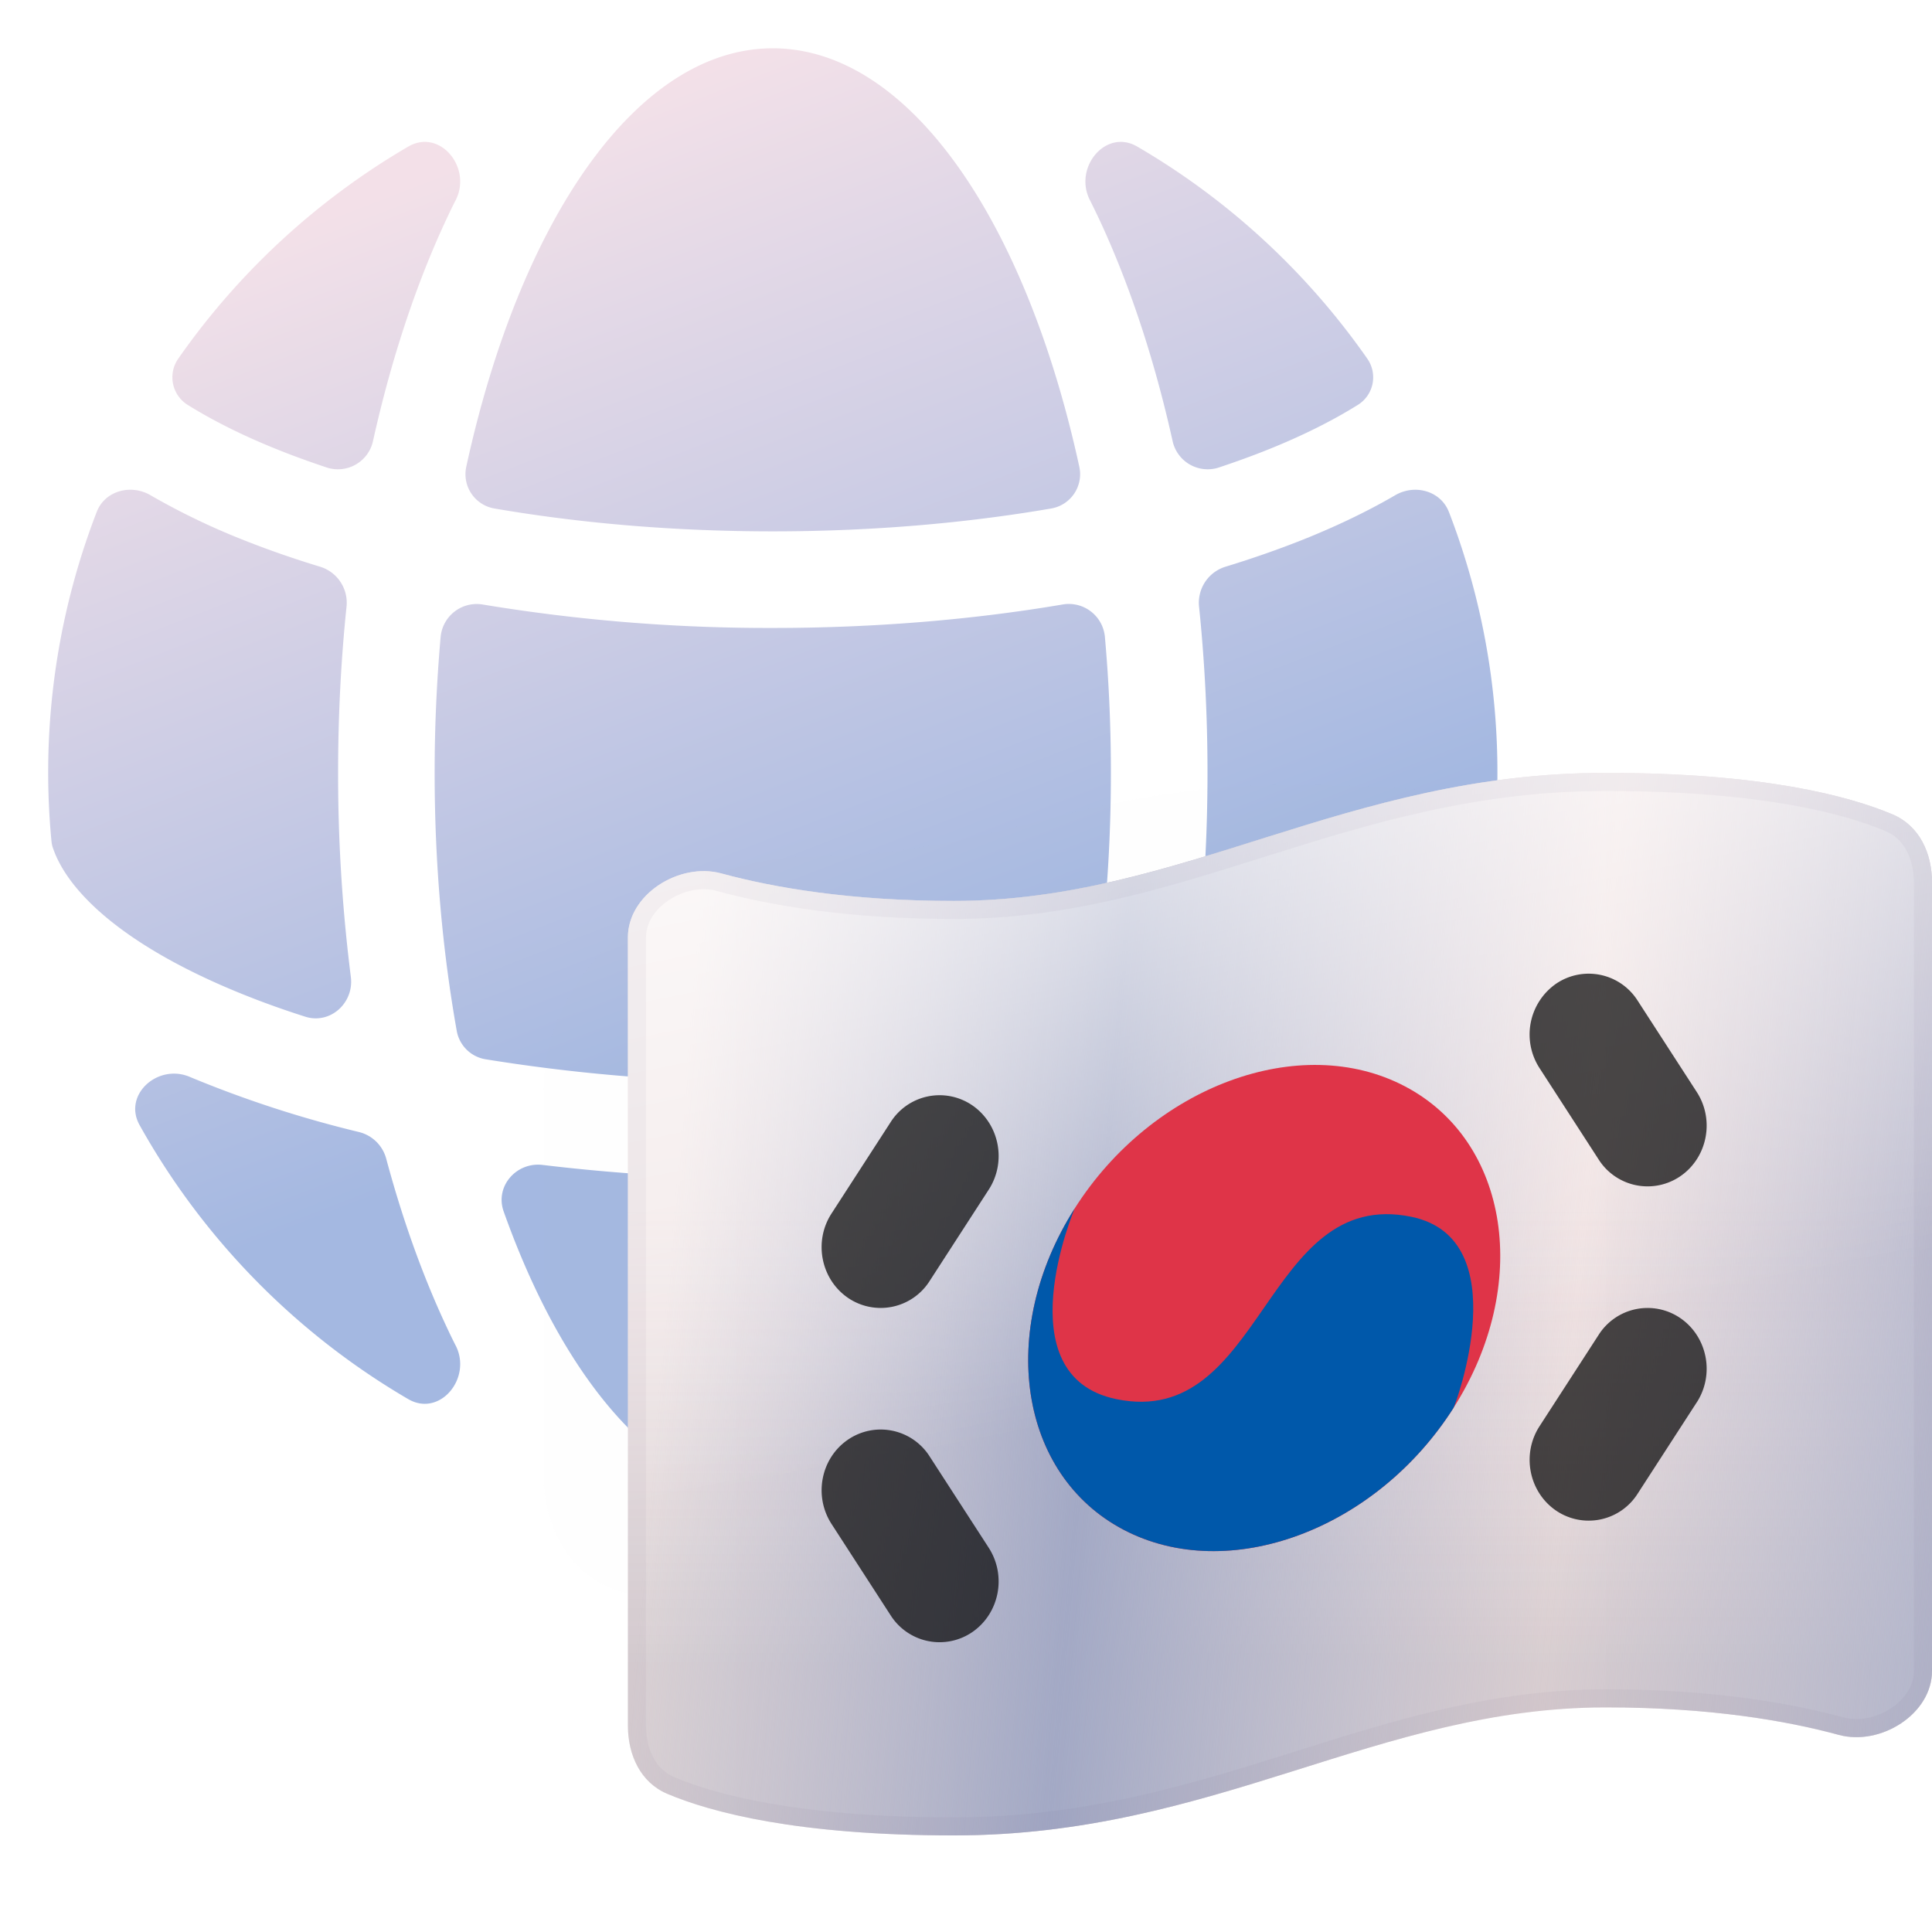
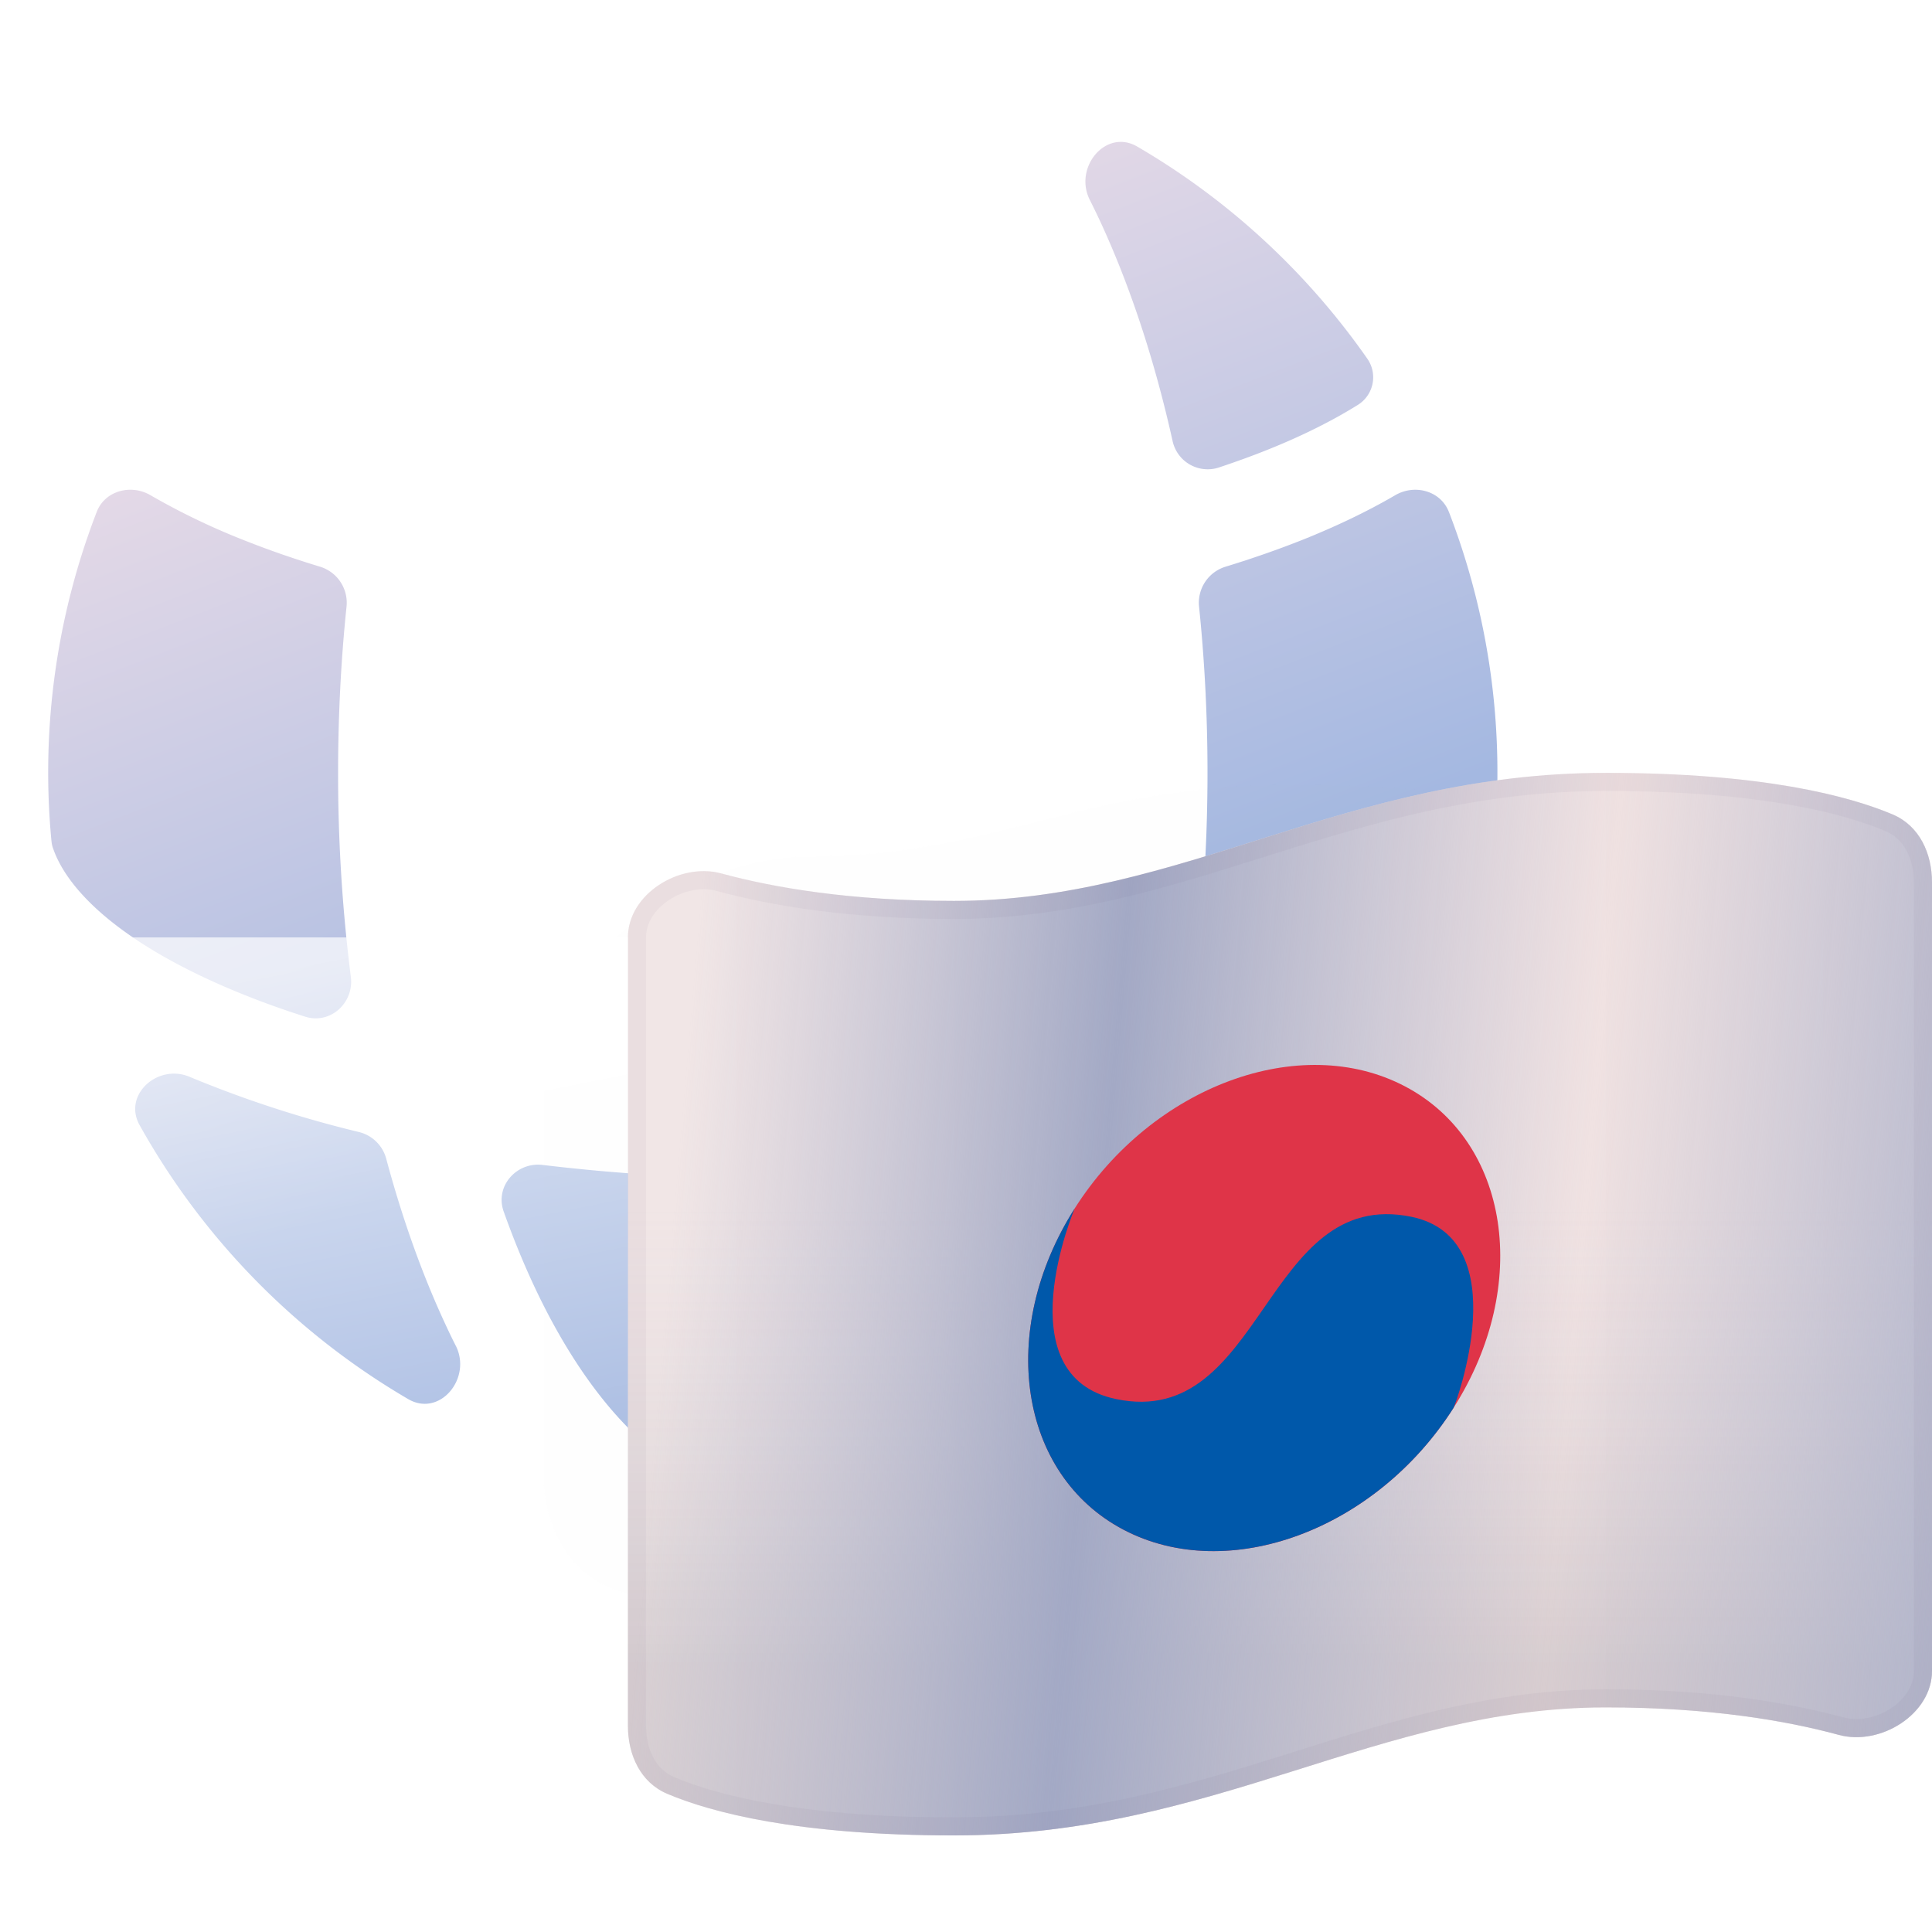
<svg xmlns="http://www.w3.org/2000/svg" width="32" height="32" viewBox="0 0 32 32" fill="none">
  <path d="M18.837 23.174c-.52.303-1.056-.344-.786-.883.054-.109.107-.218.159-.328.39-.835.723-1.766.992-2.77a.62.62 0 0 1 .452-.443c.904-.22 1.74-.485 2.494-.786l.308-.127c.528-.226 1.112.296.832.798a12.058 12.058 0 0 1-4.45 4.538z" fill="url(#korea_svg__a)" />
  <path d="M7.55 22.291c.27.539-.267 1.186-.788.883a12.058 12.058 0 0 1-4.45-4.539c-.28-.502.303-1.024.832-.798a18.692 18.692 0 0 0 2.802.913.62.62 0 0 1 .451.442c.27 1.005.603 1.936.993 2.77.051.11.104.22.16.33z" fill="url(#korea_svg__b)" />
  <path d="M12.8 24.8c-1.819 0-3.435-1.857-4.458-4.735-.147-.414.209-.822.645-.77a31.8 31.8 0 0 0 3.813.226 31.8 31.8 0 0 0 3.813-.225c.436-.053.792.355.644.77-1.023 2.877-2.639 4.735-4.457 4.735z" fill="url(#korea_svg__c)" />
  <path d="M.852 13.927c.004.039.01.076.023.113.102.302.316.628.68.973.55.52 1.389 1.024 2.491 1.465.318.128.654.248 1.008.361.415.133.812-.227.757-.659A26.728 26.728 0 0 1 5.6 12.8c0-.94.047-1.862.14-2.755a.624.624 0 0 0-.44-.659c-.451-.137-.88-.287-1.283-.448a11.53 11.53 0 0 1-1.525-.736c-.325-.189-.755-.074-.89.277a11.971 11.971 0 0 0-.75 5.448z" fill="url(#korea_svg__d)" />
-   <path d="M2.957 5.934a.539.539 0 0 0 .148.77c.42.262.923.515 1.507.748.256.103.526.2.808.294a.595.595 0 0 0 .76-.45c.3-1.346.708-2.581 1.21-3.657.051-.11.104-.22.16-.329.27-.538-.267-1.186-.788-.882a12.062 12.062 0 0 0-3.805 3.506z" fill="url(#korea_svg__e)" />
-   <path d="M12.8.8c-2.248 0-4.186 2.838-5.077 6.931a.576.576 0 0 0 .465.691c1.405.242 2.964.379 4.612.379 1.648 0 3.207-.137 4.612-.379a.576.576 0 0 0 .465-.69C16.985 3.637 15.047.8 12.8.8z" fill="url(#korea_svg__f)" />
  <path d="M18.05 3.31c-.27-.538.267-1.186.787-.882 1.51.88 2.808 2.08 3.805 3.506a.538.538 0 0 1-.148.77c-.42.262-.922.515-1.506.748-.257.103-.527.2-.808.294a.595.595 0 0 1-.76-.45c-.3-1.346-.709-2.581-1.21-3.657-.052-.11-.105-.22-.16-.329z" fill="url(#korea_svg__g)" />
  <path d="M23.998 8.479c-.136-.351-.566-.466-.89-.276-.463.27-.975.514-1.526.735-.403.16-.831.31-1.282.448a.624.624 0 0 0-.44.66c.092.892.14 1.814.14 2.755 0 1.161-.073 2.294-.211 3.38-.056.431.341.791.756.658.354-.113.69-.233 1.009-.36 1.102-.442 1.94-.947 2.49-1.466.364-.345.578-.671.68-.973a.485.485 0 0 0 .024-.113 11.972 11.972 0 0 0-.75-5.449z" fill="url(#korea_svg__h)" />
-   <path d="M18.4 12.8c0-.771-.034-1.526-.1-2.257a.6.6 0 0 0-.704-.53c-1.483.251-3.104.388-4.796.388a29 29 0 0 1-4.797-.387.6.6 0 0 0-.704.529 25.54 25.54 0 0 0-.1 2.258c0 1.505.13 2.945.366 4.273a.58.58 0 0 0 .478.471 29.33 29.33 0 0 0 4.757.376c1.693 0 3.3-.135 4.757-.376a.58.58 0 0 0 .477-.471c.236-1.328.366-2.768.366-4.273z" fill="url(#korea_svg__i)" />
  <g style="mix-blend-mode:multiply" opacity=".7" filter="url(#korea_svg__j)">
    <path d="M7.2 16.253c0-2.093 2.306-3.867 4.4-3.867 3.079 0 4.482-1.187 8.001-1.187 1.275 0 2.203.078 2.869.177.986.148 1.53 1.015 1.53 2.012v6.357c0 2.093-2.306 3.867-4.399 3.867-3.08 0-4.482 1.187-8.002 1.187-1.274 0-2.203-.078-2.868-.177-.986-.147-1.53-1.014-1.53-2.011v-6.358z" fill="url(#korea_svg__k)" fill-opacity=".01" />
  </g>
  <path d="M10.4 15.526c0-.715.854-1.247 1.545-1.06.876.238 2.144.456 3.855.456 3.78 0 6.48-2.121 10.8-2.121 2.597 0 4.023.383 4.747.688.445.188.653.644.653 1.127v13.06c0 .715-.854 1.247-1.544 1.059-.876-.238-2.145-.455-3.856-.455-3.78 0-6.48 2.12-10.8 2.12-2.596 0-4.022-.382-4.747-.688-.445-.188-.653-.644-.653-1.127V15.526z" fill="url(#korea_svg__l)" />
  <path d="M10.4 15.526c0-.715.854-1.247 1.545-1.06.876.238 2.144.456 3.855.456 3.78 0 6.48-2.121 10.8-2.121 2.597 0 4.023.383 4.747.688.445.188.653.644.653 1.127v13.06c0 .715-.854 1.247-1.544 1.059-.876-.238-2.145-.455-3.856-.455-3.78 0-6.48 2.12-10.8 2.12-2.596 0-4.022-.382-4.747-.688-.445-.188-.653-.644-.653-1.127V15.526z" fill="url(#korea_svg__m)" fill-opacity=".2" />
  <path d="M10.4 15.526c0-.715.854-1.247 1.545-1.06.876.238 2.144.456 3.855.456 3.78 0 6.48-2.121 10.8-2.121 2.597 0 4.023.383 4.747.688.445.188.653.644.653 1.127v13.06c0 .715-.854 1.247-1.544 1.059-.876-.238-2.145-.455-3.856-.455-3.78 0-6.48 2.12-10.8 2.12-2.596 0-4.022-.382-4.747-.688-.445-.188-.653-.644-.653-1.127V15.526z" fill="url(#korea_svg__n)" />
-   <path d="M10.4 15.526c0-.715.854-1.247 1.545-1.06.876.238 2.144.456 3.855.456 3.78 0 6.48-2.121 10.8-2.121 2.597 0 4.023.383 4.747.688.445.188.653.644.653 1.127v13.06c0 .715-.854 1.247-1.544 1.059-.876-.238-2.145-.455-3.856-.455-3.78 0-6.48 2.12-10.8 2.12-2.596 0-4.022-.382-4.747-.688-.445-.188-.653-.644-.653-1.127V15.526z" fill="url(#korea_svg__o)" fill-opacity=".7" />
+   <path d="M10.4 15.526v13.06c0 .715-.854 1.247-1.544 1.059-.876-.238-2.145-.455-3.856-.455-3.78 0-6.48 2.12-10.8 2.12-2.596 0-4.022-.382-4.747-.688-.445-.188-.653-.644-.653-1.127V15.526z" fill="url(#korea_svg__o)" fill-opacity=".7" />
  <path d="M10.55 15.526c0-.295.177-.564.447-.743.27-.18.612-.252.909-.172.889.242 2.17.46 3.894.46 1.85 0 3.445-.501 5.068-1.012l.175-.055c1.687-.53 3.422-1.053 5.557-1.053 2.583 0 3.988.38 4.69.677.37.156.56.543.56.989v13.058c0 .295-.176.565-.446.744-.27.179-.612.252-.909.171-.889-.241-2.17-.46-3.895-.46-1.85 0-3.444.502-5.067 1.012l-.175.055c-1.687.53-3.423 1.054-5.558 1.054-2.582 0-3.987-.381-4.688-.677-.372-.157-.562-.544-.562-.989V15.526z" stroke="#564F71" stroke-opacity=".05" stroke-width=".3" />
  <path d="M24.078 23.314c-1.287 2.029-3.735 2.934-5.468 2.024-1.734-.911-2.096-3.294-.81-5.322 1.287-2.028 3.736-2.934 5.47-2.023 1.733.91 2.095 3.293.808 5.321z" fill="#DF3448" />
  <path d="M24.078 23.314c-1.287 2.028-3.735 2.934-5.468 2.023-1.734-.91-2.096-3.293-.81-5.321 0 0-1.177 2.774.69 3.158 2.444.503 2.444-3.523 4.887-3.02 1.759.363.725 3.122.7 3.16z" fill="#0058AA" />
  <g opacity=".7" fill="#000">
-     <path d="M25.77 16.296a.96.96 0 0 1 1.356.28l.977 1.51c.3.462.178 1.087-.27 1.395a.96.96 0 0 1-1.356-.279l-.977-1.51a1.025 1.025 0 0 1 .27-1.396zM16.376 19.705c.3-.462.178-1.087-.27-1.396a.96.96 0 0 0-1.356.28l-.977 1.51c-.3.462-.178 1.087.27 1.396a.96.96 0 0 0 1.356-.28l.977-1.51zM15.399 24.125a.96.96 0 0 0-1.355-.279c-.45.308-.57.933-.271 1.396l.977 1.51a.96.96 0 0 0 1.355.28c.45-.31.57-.934.271-1.397l-.977-1.51zM28.103 23.229c.3-.463.178-1.088-.27-1.396a.96.96 0 0 0-1.356.279l-.977 1.51c-.3.462-.178 1.087.27 1.396a.96.96 0 0 0 1.356-.28l.977-1.51z" />
-   </g>
+     </g>
  <defs>
    <linearGradient id="korea_svg__a" x1="19.853" y1="18.832" x2="12.882" y2=".761" gradientUnits="userSpaceOnUse">
      <stop offset=".198" stop-color="#7D9AD5" stop-opacity=".7" />
      <stop offset="1" stop-color="#EED4DF" stop-opacity=".7" />
    </linearGradient>
    <linearGradient id="korea_svg__b" x1="19.853" y1="18.832" x2="12.882" y2=".761" gradientUnits="userSpaceOnUse">
      <stop offset=".198" stop-color="#7D9AD5" stop-opacity=".7" />
      <stop offset="1" stop-color="#EED4DF" stop-opacity=".7" />
    </linearGradient>
    <linearGradient id="korea_svg__c" x1="19.853" y1="18.832" x2="12.882" y2=".761" gradientUnits="userSpaceOnUse">
      <stop offset=".198" stop-color="#7D9AD5" stop-opacity=".7" />
      <stop offset="1" stop-color="#EED4DF" stop-opacity=".7" />
    </linearGradient>
    <linearGradient id="korea_svg__d" x1="19.853" y1="18.832" x2="12.882" y2=".761" gradientUnits="userSpaceOnUse">
      <stop offset=".198" stop-color="#7D9AD5" stop-opacity=".7" />
      <stop offset="1" stop-color="#EED4DF" stop-opacity=".7" />
    </linearGradient>
    <linearGradient id="korea_svg__e" x1="19.853" y1="18.832" x2="12.882" y2=".761" gradientUnits="userSpaceOnUse">
      <stop offset=".198" stop-color="#7D9AD5" stop-opacity=".7" />
      <stop offset="1" stop-color="#EED4DF" stop-opacity=".7" />
    </linearGradient>
    <linearGradient id="korea_svg__f" x1="19.853" y1="18.832" x2="12.882" y2=".761" gradientUnits="userSpaceOnUse">
      <stop offset=".198" stop-color="#7D9AD5" stop-opacity=".7" />
      <stop offset="1" stop-color="#EED4DF" stop-opacity=".7" />
    </linearGradient>
    <linearGradient id="korea_svg__g" x1="19.853" y1="18.832" x2="12.882" y2=".761" gradientUnits="userSpaceOnUse">
      <stop offset=".198" stop-color="#7D9AD5" stop-opacity=".7" />
      <stop offset="1" stop-color="#EED4DF" stop-opacity=".7" />
    </linearGradient>
    <linearGradient id="korea_svg__h" x1="19.853" y1="18.832" x2="12.882" y2=".761" gradientUnits="userSpaceOnUse">
      <stop offset=".198" stop-color="#7D9AD5" stop-opacity=".7" />
      <stop offset="1" stop-color="#EED4DF" stop-opacity=".7" />
    </linearGradient>
    <linearGradient id="korea_svg__i" x1="19.853" y1="18.832" x2="12.882" y2=".761" gradientUnits="userSpaceOnUse">
      <stop offset=".198" stop-color="#7D9AD5" stop-opacity=".7" />
      <stop offset="1" stop-color="#EED4DF" stop-opacity=".7" />
    </linearGradient>
    <linearGradient id="korea_svg__k" x1="-3.274" y1="16.673" x2="4.692" y2="32.323" gradientUnits="userSpaceOnUse">
      <stop stop-color="#DAE0E7" />
      <stop offset="1" stop-color="#B3BBC5" />
    </linearGradient>
    <linearGradient id="korea_svg__l" x1="32.003" y1="21.601" x2="10.403" y2="21.601" gradientUnits="userSpaceOnUse">
      <stop stop-color="#EFE0E0" />
      <stop offset="1" stop-color="#F1E6E6" />
    </linearGradient>
    <linearGradient id="korea_svg__m" x1="22.003" y1="27.601" x2="22.003" y2="20.001" gradientUnits="userSpaceOnUse">
      <stop stop-color="#767986" />
      <stop offset="1" stop-color="#BCC2D0" stop-opacity="0" />
    </linearGradient>
    <linearGradient id="korea_svg__n" x1="10.403" y1="24.401" x2="33.603" y2="26.401" gradientUnits="userSpaceOnUse">
      <stop offset=".016" stop-color="#ACB2CB" stop-opacity="0" />
      <stop offset=".32" stop-color="#A3A9C5" />
      <stop offset=".662" stop-color="#ACB2CB" stop-opacity="0" />
      <stop offset="1" stop-color="#ACB2CB" />
    </linearGradient>
    <linearGradient id="korea_svg__o" x1="26.803" y1="11.601" x2="28.803" y2="21.601" gradientUnits="userSpaceOnUse">
      <stop stop-color="#fff" />
      <stop offset=".979" stop-color="#fff" stop-opacity="0" />
    </linearGradient>
    <filter id="korea_svg__j" x="5.4" y="9.399" width="24" height="20.8" filterUnits="userSpaceOnUse" color-interpolation-filters="sRGB">
      <feFlood flood-opacity="0" result="BackgroundImageFix" />
      <feColorMatrix in="SourceAlpha" values="0 0 0 0 0 0 0 0 0 0 0 0 0 0 0 0 0 0 127 0" result="hardAlpha" />
      <feOffset dx="1.8" dy="1.8" />
      <feGaussianBlur stdDeviation="1.8" />
      <feColorMatrix values="0 0 0 0 0.176 0 0 0 0 0.237 0 0 0 0 0.363 0 0 0 0.5 0" />
      <feBlend in2="BackgroundImageFix" result="effect1_dropShadow_725_11912" />
      <feBlend in="SourceGraphic" in2="effect1_dropShadow_725_11912" result="shape" />
    </filter>
  </defs>
</svg>